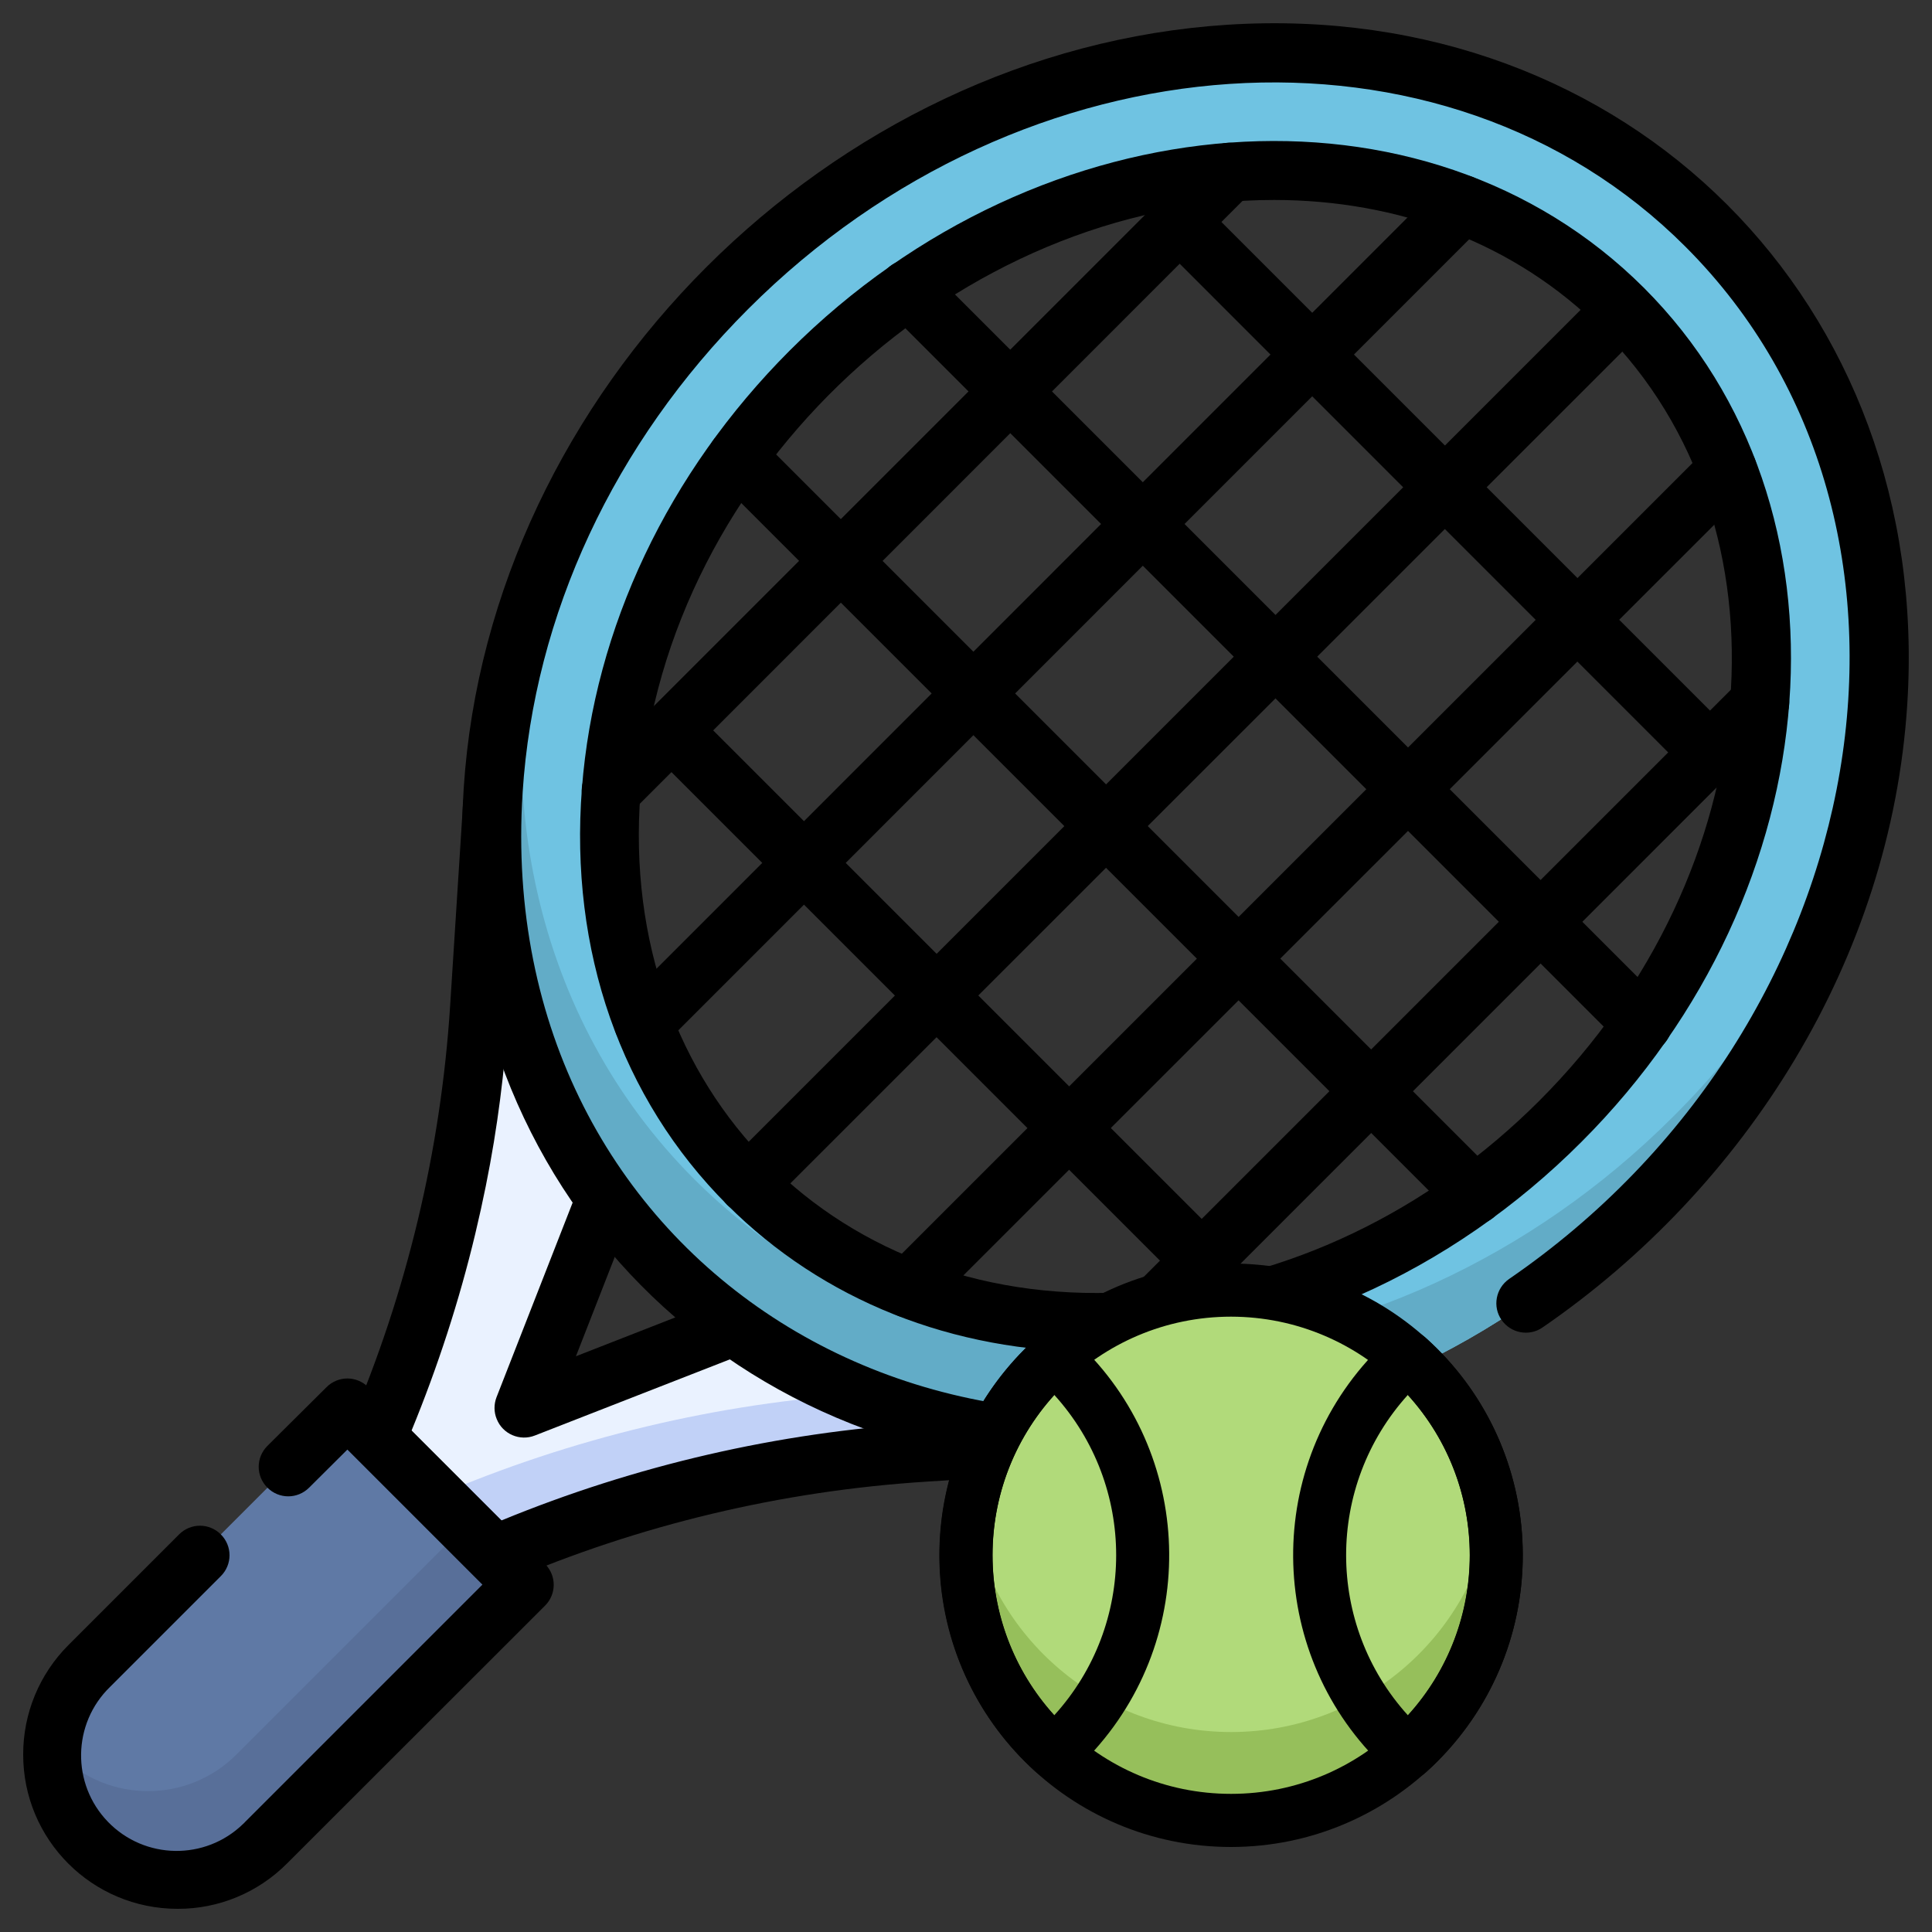
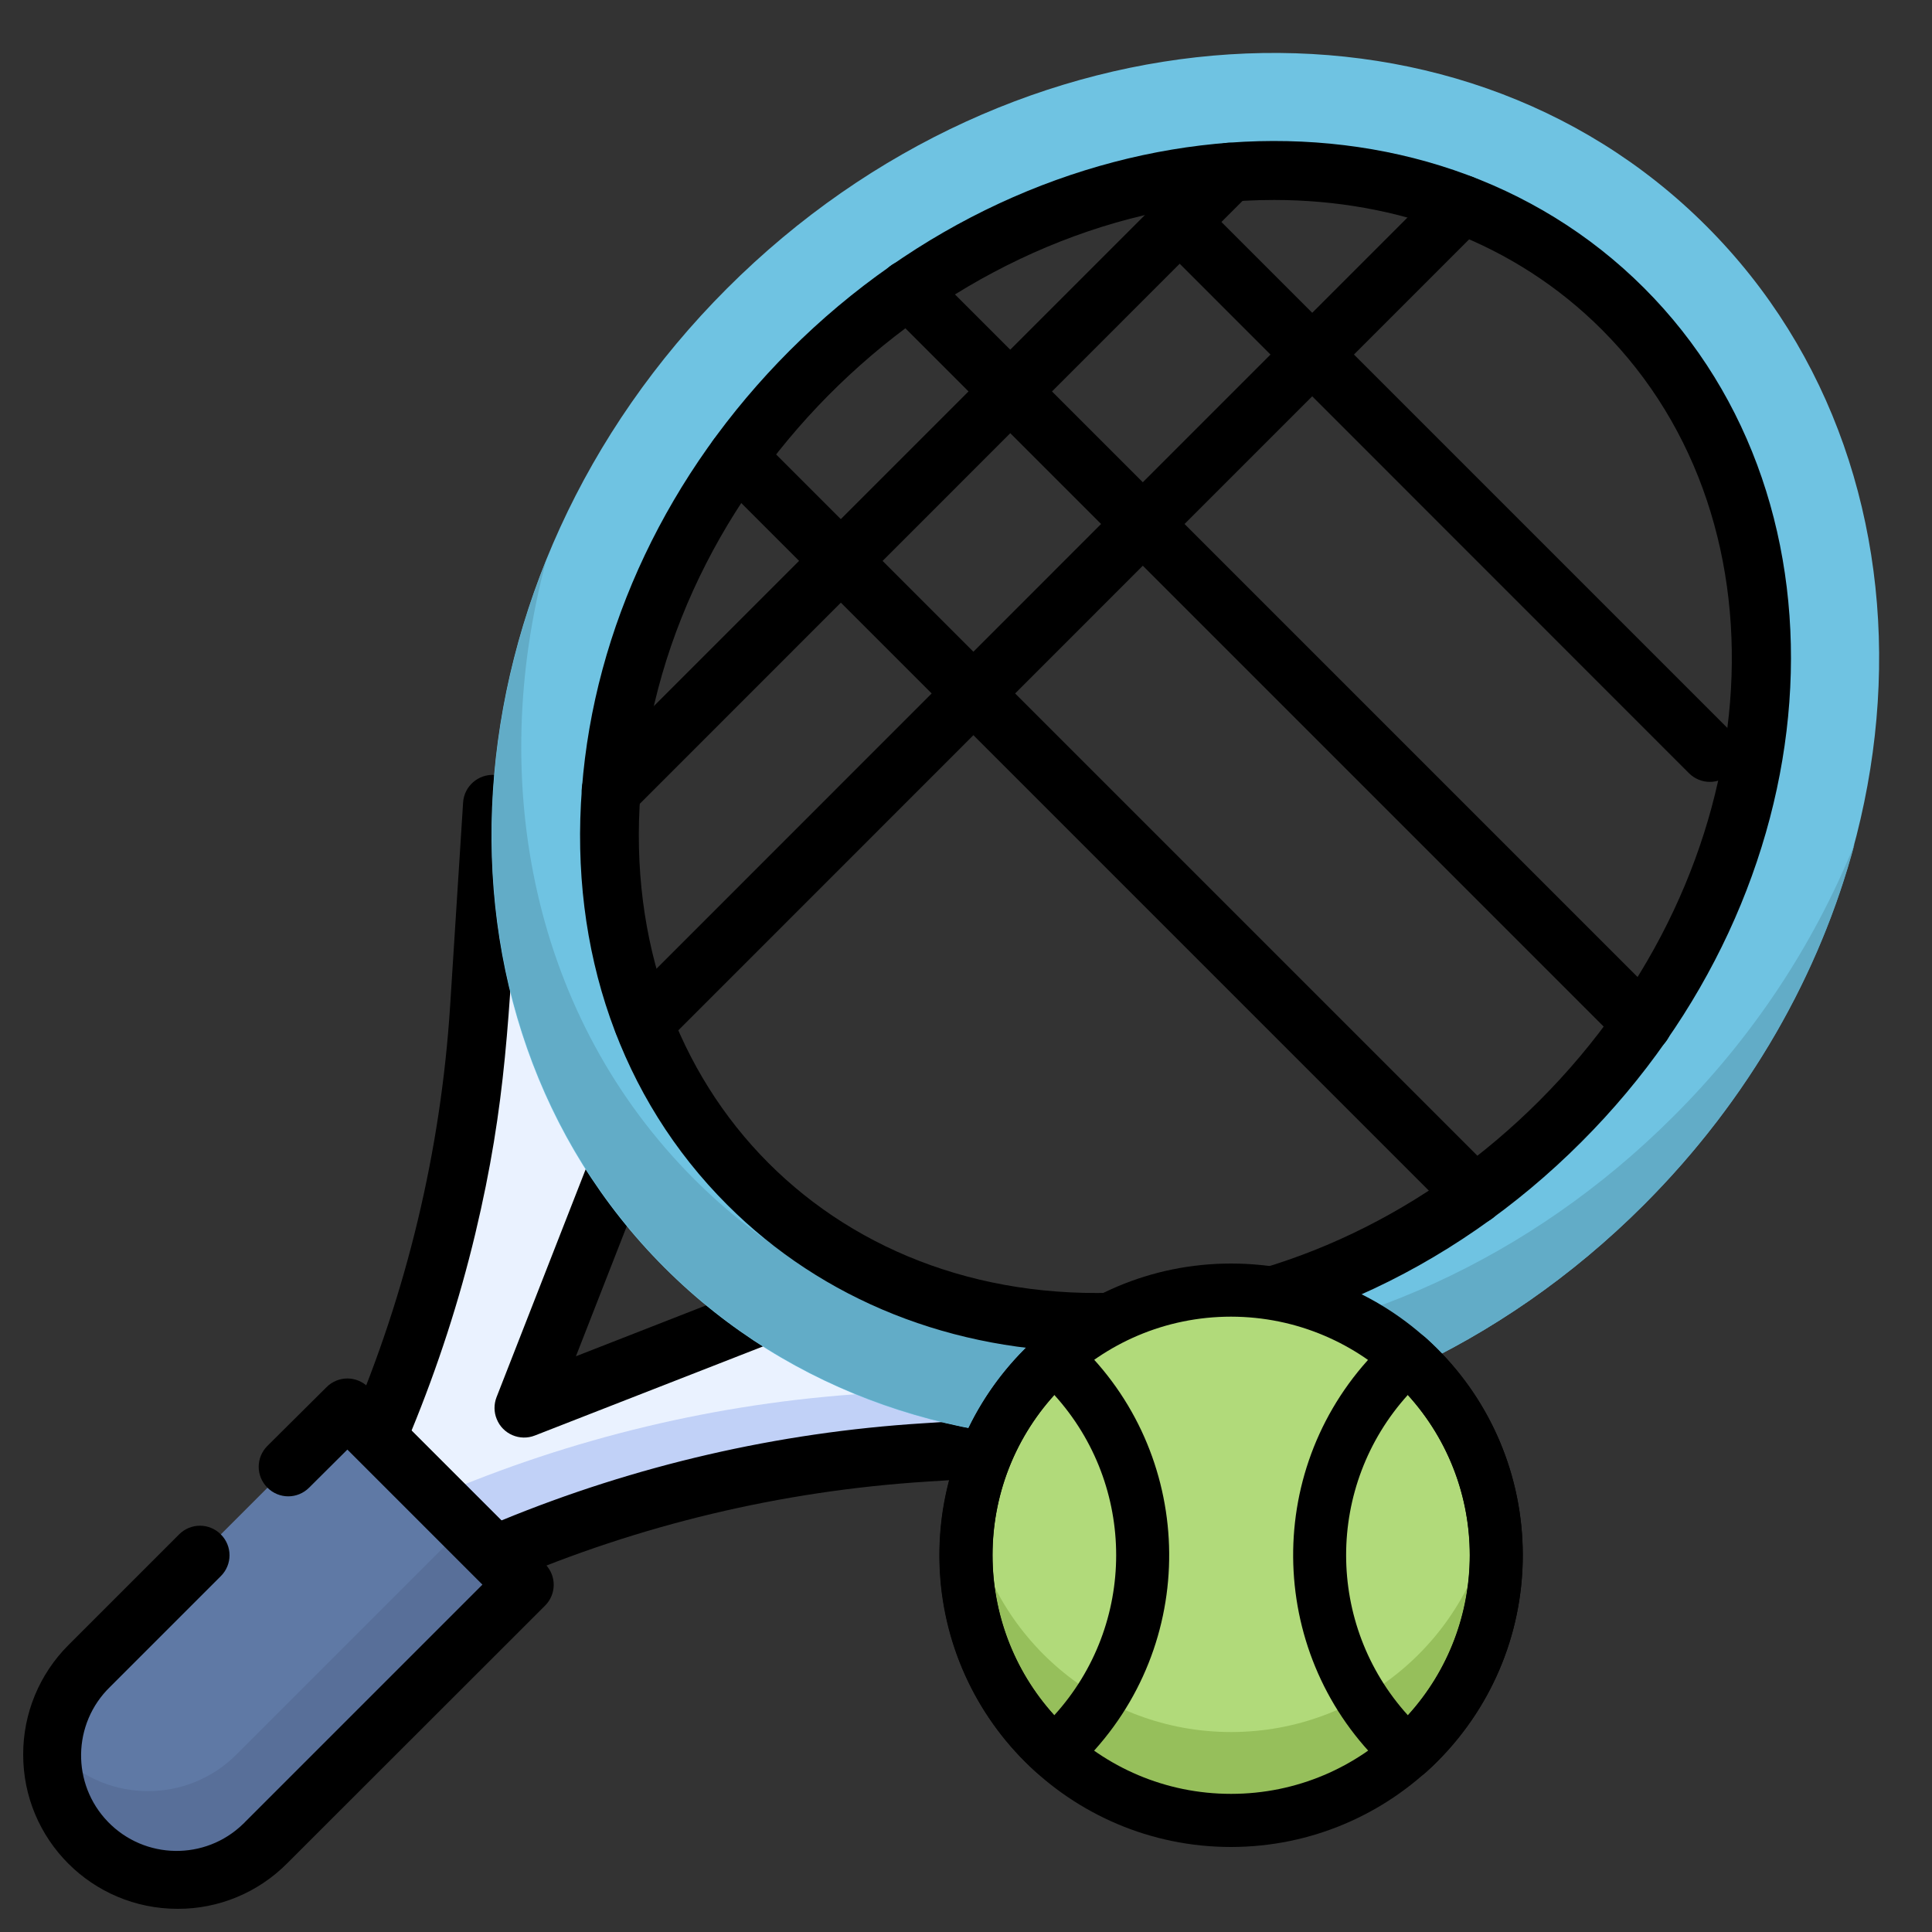
<svg xmlns="http://www.w3.org/2000/svg" version="1.1" id="Layer_1" x="0px" y="0px" viewBox="0 0 1000 1000" style="enable-background:new 0 0 1000 1000;" xml:space="preserve">
  <rect x="0" y="0" width="1000" height="1000" fill="#333333" stroke="none" />
  <style type="text/css">
	.st0{fill:#EAF2FF;}
	.st1{fill:#C1D1F7;}
	.st2{fill:#6FC3E2;}
	.st3{fill:#62ACC7;}
	.st4{fill:#5F79A5;}
	.st5{fill:#586F99;}
	.st6{fill:#B1DA7A;}
	.st7{fill:#96BF5B;}
</style>
  <path class="st0" d="M547.5,709c-51.9-6.7-93.5-20.4-126.8-38.8l-149.5,58.5l57.9-148c-23.4-41.2-32.6-86.1-35.2-125.4l-39-39  l-6.7,105c-4.9,76.7-22.9,152-53.2,222.6l61,61c70.6-30.3,145.9-48.3,222.6-53.2l105-6.7L547.5,709z" />
  <path class="st1" d="M553.1,714.6l-105,6.7c-76.7,4.9-152,22.9-222.6,53.2L256,805c70.6-30.3,145.9-48.3,222.6-53.2l105-6.7  L553.1,714.6z" />
  <path d="M245.2,815.8l-61-61c-4.4-4.4-5.7-11.1-3.2-16.8c29.6-69.1,47.2-142.6,52-217.6l6.7-105c0.5-8.4,7.8-14.8,16.2-14.3  c3.7,0.2,7.2,1.8,9.8,4.4l39,39.1c2.6,2.6,4.2,6.1,4.4,9.8c8.8,133.8,87.4,219.8,240.2,239.4c3.4,0.4,6.5,2,8.9,4.3l36.1,36.1  c6,6,6,15.6,0,21.6c-2.6,2.6-6.1,4.2-9.8,4.4l-105,6.7c-75,4.8-148.6,22.3-217.6,52C256.2,821.5,249.6,820.2,245.2,815.8  L245.2,815.8z M213,740.5l46.5,46.5c69.5-28.6,143.2-45.6,218.1-50.3l71.3-4.6l-8.6-8.6c-166.2-23.1-250-121.9-261.2-261.2  L268,451.1c-4.8,75-5.7,119.2-22,187.5C237.7,673.3,226.6,707.4,213,740.5L213,740.5z" />
  <path d="M257,723.2l68.6-175.4c3.1-7.8,11.9-11.7,19.8-8.6c7.8,3.1,11.7,11.9,8.6,19.8l0,0l-55.9,143l143-55.9  c7.8-3.1,16.7,0.8,19.8,8.6s-0.8,16.7-8.6,19.8L276.9,743c-7.8,3.1-16.7-0.7-19.8-8.5C255.6,730.9,255.6,726.8,257,723.2z" />
  <path class="st2" d="M883.1,116.9c-131-131-357.9-116.5-506.8,32.4s-163.4,375.8-32.4,506.8s357.9,116.5,506.8-32.4  S1014.2,247.8,883.1,116.9z M807.7,580.5C682.8,705.4,494.1,719.9,387.1,613s-92.5-295.7,32.4-420.6S733,53,840.1,160  S932.6,455.6,807.7,580.5L807.7,580.5z" />
  <path class="st3" d="M866.1,577.9c-148.9,148.9-375.8,163.4-506.8,32.4c-83-83-107.6-204.5-76.6-320.2  C231,418.6,250.1,561.9,344.1,656c131,131,357.9,116.5,506.8-32.4c54.6-54.6,91.1-119.7,109-186.7  C938.5,489.7,906.6,537.6,866.1,577.9L866.1,577.9z" />
-   <path d="M568.1,760.7c-194.9,0-340.9-152.5-328.1-352.5C253.2,202.6,429.8,25.9,635.5,12.8c207.2-13.2,364.9,144.4,351.7,351.7  c-8.4,132.1-83.7,250.4-188.8,322.6c-6.9,4.8-16.4,3-21.2-3.9c-4.8-6.9-3-16.4,3.9-21.2c191.3-131.3,234.8-390.8,91.3-534.3  C747.6,2.7,529.9,17.2,387.2,160c-69.4,69.4-110.8,158.2-116.7,250.3c-15.5,243.5,220.6,392.1,451.8,285.2  c7.8-3.2,16.7,0.6,19.9,8.4c3,7.3-0.1,15.6-7,19.2C682.9,747.6,625.9,760.4,568.1,760.7L568.1,760.7z" />
  <path d="M567.4,699.8c-74.3,0-141.5-26.7-191-76.2c-55-55-81.7-131.5-75.2-215.5c6.4-83.1,44.6-163.6,107.5-226.6  C539.6,50.6,737.9,36.1,850.9,149s98.5,311.3-32.4,442.1C751.6,658.1,661.9,699.8,567.4,699.8z M659.4,103.5  c-161.8,0-314.9,139.3-327.9,306.9c-11.9,154.7,102.4,270,258,258c75.9-5.9,149.5-40.9,207.3-98.7c118.9-118.9,133.4-297.9,32.4-399  C784.1,125.5,723.4,103.5,659.4,103.5z" />
  <path class="st4" d="M271.2,820.3L137.7,953.8c-25.3,25.3-66.2,25.3-91.5,0s-25.3-66.2,0-91.5c0,0,0,0,0,0l133.5-133.5L271.2,820.3z  " />
  <path class="st5" d="M240.7,789.8L122.4,908.1c-25.2,25.3-66.2,25.3-91.5,0.1c-1.3-1.2-2.5-2.5-3.6-3.9  c-2.1,35.7,25.1,66.3,60.8,68.4c18.4,1.1,36.5-5.8,49.5-18.8l133.5-133.5L240.7,789.8z" />
  <path d="M91.9,988c-44.2,0-80-35.8-79.9-80c0-21.2,8.4-41.5,23.4-56.5l57.3-57.3c6-6,15.6-6,21.6,0c6,6,6,15.6,0,21.6L57,873.1  c-19.6,19-20.1,50.3-1.1,69.9s50.3,20.1,69.9,1.1c0.4-0.4,0.8-0.7,1.1-1.1l122.8-122.8l-69.9-69.9L160,770c-6,6-15.6,6-21.6,0  c-6-6-6-15.6,0-21.6L169,718c6-6,15.6-6,21.6,0c0,0,0,0,0,0l91.5,91.5c6,6,6,15.6,0,21.6c0,0,0,0,0,0L148.5,964.6  C133.5,979.6,113.2,988.1,91.9,988z" />
-   <path d="M387.2,628.1c-8.4,0-15.3-6.8-15.3-15.2c0-4.1,1.6-7.9,4.5-10.8l452.9-452.9c6-6,15.6-6,21.6,0c6,6,6,15.6,0,21.6L398,623.6  C395.1,626.5,391.2,628.1,387.2,628.1z" />
  <path d="M333.2,544.8c-8.4,0-15.3-6.8-15.3-15.2c0-4.1,1.6-7.9,4.5-10.8L746,95.1c6-6,15.6-6,21.6,0c6,6,6,15.6,0,21.6L344,540.4  C341.1,543.2,337.2,544.8,333.2,544.8L333.2,544.8z" />
  <path d="M316.4,424.3c-8.4,0-15.3-6.8-15.3-15.2c0-4.1,1.6-7.9,4.5-10.8L625.5,78.4c6-6,15.6-6,21.6,0c6,6,6,15.6,0,21.6l0,0  l-319.9,320C324.3,422.8,320.5,424.3,316.4,424.3L316.4,424.3z" />
-   <path d="M470.4,682.1c-8.4,0-15.3-6.8-15.3-15.2c0-4.1,1.6-7.9,4.5-10.8l423.7-423.7c6-6,15.6-6,21.6,0c6,6,6,15.6,0,21.6l0,0  L481.2,677.6C478.3,680.5,474.5,682.1,470.4,682.1L470.4,682.1z" />
-   <path d="M590.9,698.8c-8.4,0-15.3-6.8-15.3-15.2c0-4.1,1.6-7.9,4.5-10.8L900,352.9c6-6,15.6-6,21.6,0s6,15.6,0,21.6l-319.9,320  C598.8,697.3,595,698.8,590.9,698.8z" />
  <path d="M885,404.7c-4,0-7.9-1.6-10.8-4.5L599.8,125.7c-6-6-6-15.6,0-21.6c6-6,15.6-6,21.6,0l0,0l274.5,274.5c6,6,6,15.6,0,21.6  C893,403.1,889.1,404.7,885,404.7z" />
  <path d="M850.1,545.1c-4,0-7.9-1.6-10.8-4.5l-380-380c-6-6-6-15.6,0-21.6c6-6,15.6-6,21.6,0l380,380c6,5.9,6,15.6,0.1,21.6  C858.1,543.5,854.2,545.1,850.1,545.1z" />
  <path d="M763.3,633.7c-4,0-7.9-1.6-10.8-4.5L370.8,247.5c-6-6-6-15.6,0-21.6c6-6,15.6-6,21.6,0l381.7,381.7c6,6,6,15.6,0,21.6  C771.2,632.1,767.3,633.7,763.3,633.7L763.3,633.7z" />
-   <path d="M622,667.8c-4,0-7.9-1.6-10.8-4.5L336.7,388.8c-6-6-6-15.6,0-21.6s15.6-6,21.6,0l274.5,274.5c6,6,6,15.6,0,21.6  C629.9,666.1,626,667.8,622,667.8z" />
  <circle class="st6" cx="637.2" cy="805" r="137.2" />
  <path class="st7" d="M637.2,896.5c-67,0-124.2-48.3-135.3-114.4c-12.6,74.7,37.8,145.5,112.5,158.1  c74.7,12.6,145.5-37.8,158.1-112.5c2.5-15.1,2.5-30.5,0-45.6C761.4,848.2,704.2,896.5,637.2,896.5z" />
  <path d="M637.2,956c-83.4,0-151-67.6-151-151c0-83.4,67.6-151,151-151s151,67.6,151,151C788.1,888.3,720.6,955.9,637.2,956z   M637.2,681.5c-68.2,0-123.5,55.3-123.5,123.5S569,928.5,637.2,928.5S760.8,873.2,760.8,805c0,0,0,0,0,0  C760.7,736.8,705.4,681.6,637.2,681.5z" />
  <path d="M536.6,917.5c-62.1-55.6-67.4-151.1-11.8-213.3c3.7-4.1,7.6-8.1,11.8-11.8c5.2-4.7,13.1-4.7,18.3,0  c62.1,55.6,67.4,151.1,11.8,213.3c-3.7,4.1-7.6,8.1-11.8,11.8C549.7,922.1,541.8,922.1,536.6,917.5z M545.7,722  c-42.6,47.1-42.6,118.8,0,165.8C588.4,840.8,588.4,769.1,545.7,722z" />
  <path d="M719.6,917.5c-62.1-55.6-67.4-151.1-11.8-213.3c3.7-4.1,7.6-8.1,11.8-11.8c5.2-4.7,13.1-4.7,18.3,0  c62.1,55.6,67.4,151.1,11.8,213.3c-3.7,4.1-7.6,8.1-11.8,11.8C732.7,922.1,724.8,922.1,719.6,917.5z M728.7,722  c-42.6,47.1-42.6,118.8,0,165.8C771.4,840.8,771.4,769.1,728.7,722z" />
</svg>